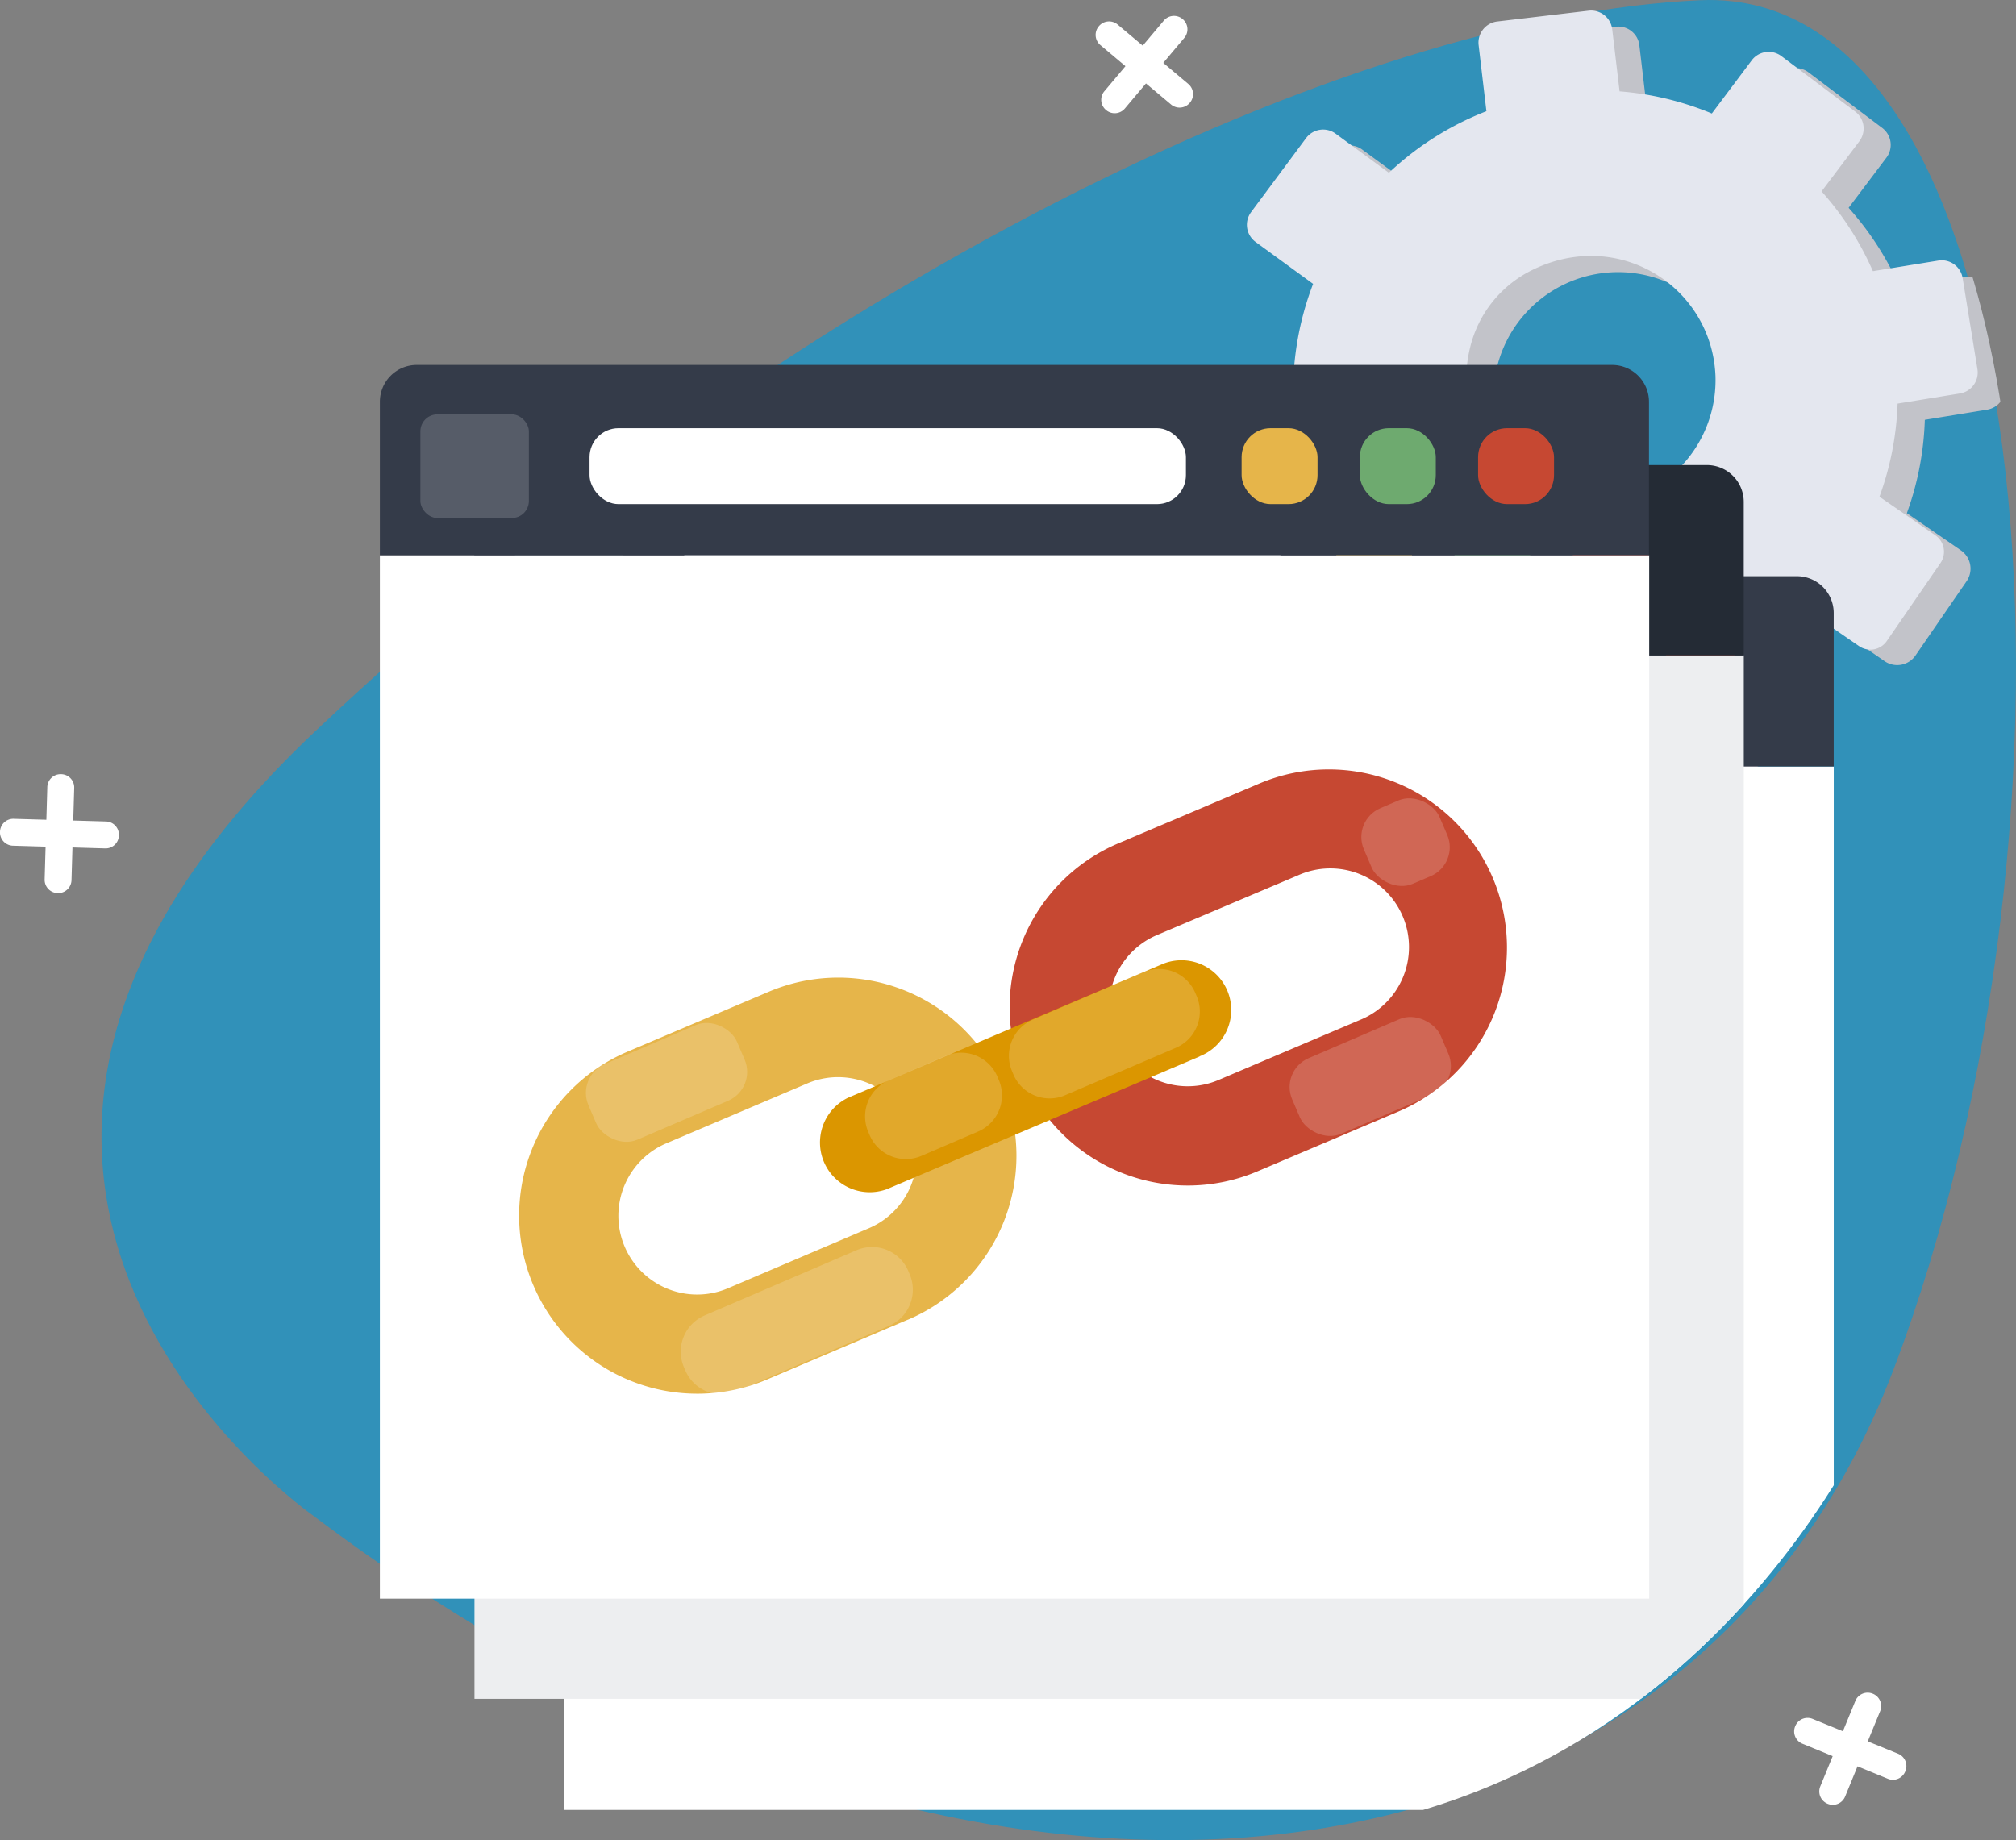
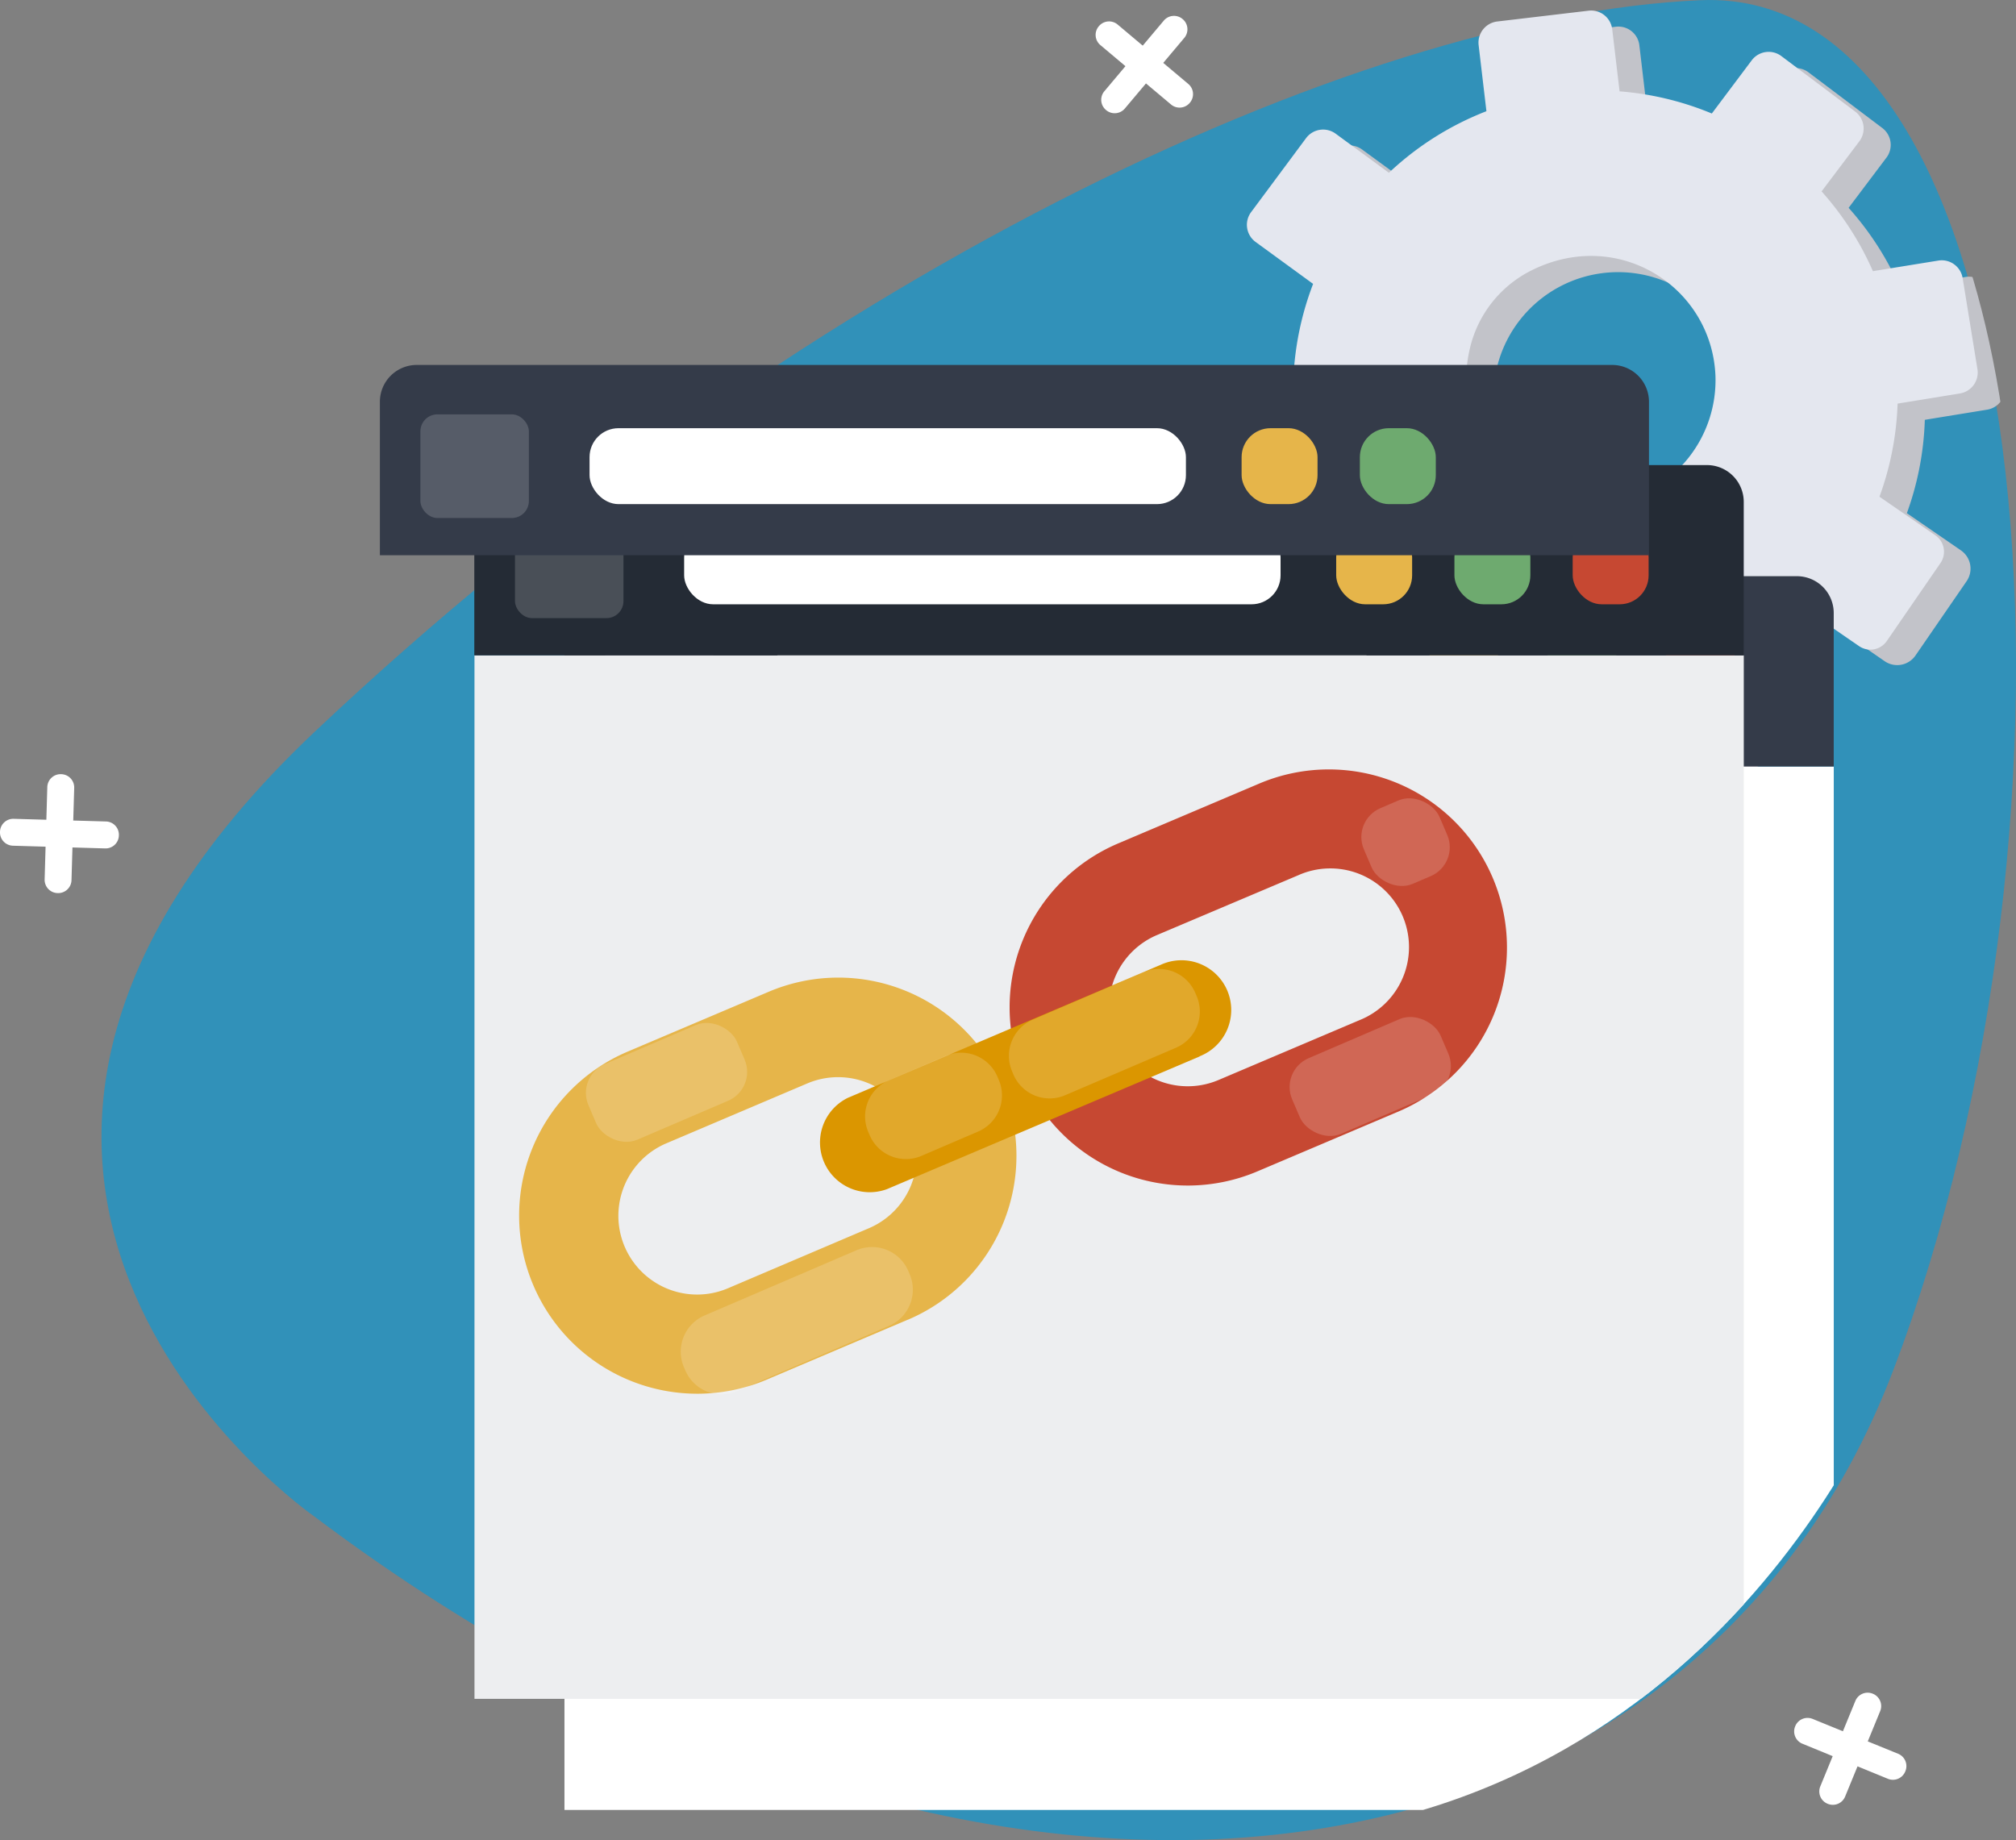
<svg xmlns="http://www.w3.org/2000/svg" viewBox="0 0 454.8 415.16">
  <rect x="0" y="0" width="454.8" height="415.16" fill="#808080" stroke="none" />
  <clipPath id="a" transform="translate(0 -32.33)">
    <path d="m426.42 56.11s63.58 68.6.73 285.26c0 0-39 106.13-154.13 106.13h-177.92l-77.2-87.41-17.9-135.39 39-133.1 110-35.49 244.79-56.11z" />
  </clipPath>
  <path d="m71 374.54s-108.23-74.9 0-177.11 234-161.56 312.51-165.05 90.78 185.05 43.64 309-207.74 144.89-356.15 33.16z" fill="#009bdb" opacity=".62" transform="translate(0 -32.33)" />
  <g clip-path="url(#a)">
    <path d="m434.23 127.05 14-2.28a4.77 4.77 0 0 0 4-5.47l-3.33-20.54a4.77 4.77 0 0 0 -5.48-3.94l-14.79 2.4a68 68 0 0 0 -11.59-18l8.54-11.33a4.78 4.78 0 0 0 -.94-6.68l-16.64-12.55a4.77 4.77 0 0 0 -6.68.93l-9 12a67.71 67.71 0 0 0 -20.83-5l-1.66-14.06a4.77 4.77 0 0 0 -5.3-4.17l-20.66 2.44a4.77 4.77 0 0 0 -4.18 5.3l1.75 14.9a67.82 67.82 0 0 0 -22.06 13.9l-12.07-8.82a4.77 4.77 0 0 0 -6.67 1l-12.28 16.8a4.78 4.78 0 0 0 1 6.67l13 9.5a67.88 67.88 0 0 0 -4.36 27.95l-13.79 3.48a4.78 4.78 0 0 0 -3.46 5.8l5.09 20.17a4.79 4.79 0 0 0 5.8 3.46l14.55-3.68a68.15 68.15 0 0 0 13.07 17l-10.05 16.05 25.71 16.11 10.51-16.77a67.87 67.87 0 0 0 21.18 3.23l3.84 18.55 23.33-4.83a6.52 6.52 0 0 0 5.06-7.71l-2.69-13a68 68 0 0 0 17.49-12.33l11.56 8a5 5 0 0 0 6.9-1.27l11.58-16.83a5 5 0 0 0 -1.27-6.9l-12.23-8.42a67.58 67.58 0 0 0 4.05-21.06zm-62.29 22.06a28.12 28.12 0 1 1 21.21-26.91 28.13 28.13 0 0 1 -21.21 26.91z" fill="#c2c3c9" transform="translate(0 -32.33)" />
    <path d="m428.1 123.39 14-2.28a4.78 4.78 0 0 0 4-5.49l-3.33-20.5a4.78 4.78 0 0 0 -5.49-4l-14.76 2.39a68 68 0 0 0 -11.58-18s0 0 0 0l8.52-11.3a4.79 4.79 0 0 0 -.94-6.71l-16.63-12.5a4.78 4.78 0 0 0 -6.71.94l-9 12s0 0 0 0a67.93 67.93 0 0 0 -20.81-5s0 0 0 0l-1.66-14a4.8 4.8 0 0 0 -5.32-4.2l-20.63 2.44a4.8 4.8 0 0 0 -4.19 5.32l1.76 14.92a67.81 67.81 0 0 0 -22 13.89l-12-8.81a4.79 4.79 0 0 0 -6.69 1l-12.41 16.71a4.79 4.79 0 0 0 1 6.69l13 9.48s0 0 0 0a67.83 67.83 0 0 0 -4.41 28l-13.82 3.45a4.78 4.78 0 0 0 -3.47 5.81l5.08 20.14a4.79 4.79 0 0 0 5.82 3.47l14.57-3.67a68.2 68.2 0 0 0 13.06 17l-10 16 25.69 16.09 10.49-16.67s0 0 0 0a67.68 67.68 0 0 0 21.15 3.23l3.83 18.52 29.78-6.17a0 0 0 0 0 0 0l-4-19.37s0 0 0 0a68.11 68.11 0 0 0 17.48-12.31s0 0 0 0l11.92 8.21a4.5 4.5 0 0 0 6.26-1.16l12.1-17.58a4.5 4.5 0 0 0 -1.15-6.26l-12.61-8.71a67.81 67.81 0 0 0 4.09-21s0-.01.01-.01zm-63.65 22.36c-19.73 3.93-38-13.53-32.79-35.06a26.35 26.35 0 0 1 13.59-17.23c19.75-10.06 40.95 3.6 41.75 23.7a28.23 28.23 0 0 1 -22.55 28.59z" fill="#e4e7ef" transform="translate(0 -32.33)" />
    <path d="m127.34 172.94h286.35v235.42h-286.35z" fill="#fff" />
    <path d="m135.65 130h269.72a8.31 8.31 0 0 1 8.31 8.31v34.62a0 0 0 0 1 0 0h-286.34a0 0 0 0 1 0 0v-34.6a8.31 8.31 0 0 1 8.31-8.33z" fill="#343b49" />
    <rect fill="#e6b54a" height="17.13" rx="6.53" width="17.13" x="321.74" y="144.29" />
    <rect fill="#6eaa6f" height="17.13" rx="6.53" width="17.13" x="348.41" y="144.29" />
    <rect fill="#c64832" height="17.13" rx="6.53" width="17.13" x="375.09" y="144.29" />
    <rect fill="#fff" height="17.13" rx="6.53" width="134.55" x="174.64" y="144.29" />
    <rect fill="#fff" height="23.38" opacity=".17" rx="3.83" width="24.47" x="136.48" y="141.16" />
    <path d="m107.04 147.87h286.35v235.42h-286.35z" fill="#edeef0" />
    <path d="m115.35 104.93h269.72a8.31 8.31 0 0 1 8.31 8.31v34.62a0 0 0 0 1 0 0h-286.38a0 0 0 0 1 0 0v-34.61a8.31 8.31 0 0 1 8.35-8.32z" fill="#242b35" />
    <rect fill="#e6b54a" height="17.13" rx="6.53" width="17.13" x="301.44" y="119.21" />
    <rect fill="#6eaa6f" height="17.13" rx="6.53" width="17.13" x="328.11" y="119.21" />
    <rect fill="#c64832" height="17.13" rx="6.53" width="17.13" x="354.79" y="119.21" />
    <g fill="#fff">
      <rect height="17.13" rx="6.53" width="134.55" x="154.34" y="119.21" />
      <rect height="23.38" opacity=".17" rx="3.83" width="24.47" x="116.18" y="116.08" />
-       <path d="m85.7 125.27h286.35v235.42h-286.35z" />
    </g>
    <path d="m204.78 330.09-31.78 13.5a40.17 40.17 0 1 1 -31.39-74l31.81-13.5a40.17 40.17 0 1 1 31.39 74zm-54.44-39.81a17.74 17.74 0 0 0 13.86 32.72l31.8-13.55a17.75 17.75 0 0 0 -13.87-32.68z" fill="#e6b54a" transform="translate(0 -32.33)" />
    <path d="m315.47 283.12-31.82 13.5a40.17 40.17 0 0 1 -31.39-74l31.82-13.5a40.17 40.17 0 0 1 31.39 74zm-54.47-39.82a17.75 17.75 0 0 0 13.89 32.7l31.82-13.51a17.75 17.75 0 1 0 -13.87-32.67z" fill="#c64832" transform="translate(0 -32.33)" />
    <path d="m270.63 270.69-70.55 29.94a11.22 11.22 0 0 1 -8.76-20.63l70.55-30a11.22 11.22 0 1 1 8.76 20.65z" fill="#db9600" transform="translate(0 -32.33)" />
    <g fill="#fff">
      <path d="m265.28 268.73-25 10.71a8.88 8.88 0 0 1 -11.64-4.64l-.33-.79a8.88 8.88 0 0 1 4.69-11.63l25-10.72a8.88 8.88 0 0 1 11.63 4.64l.34.79a8.89 8.89 0 0 1 -4.69 11.64z" opacity=".17" transform="translate(0 -32.33)" />
      <path d="m220.66 287.63-12.81 5.5a8.89 8.89 0 0 1 -11.64-4.64l-.34-.79a8.89 8.89 0 0 1 4.65-11.64l12.81-5.5a8.89 8.89 0 0 1 11.67 4.65l.33.79a8.87 8.87 0 0 1 -4.67 11.63z" opacity=".17" transform="translate(0 -32.33)" />
      <rect height="18.57" opacity=".17" rx="7.08" transform="matrix(.919 -.394 .394 .919 -96.85 49.46)" width="36.44" x="132.27" y="267.15" />
      <rect height="18.57" opacity=".17" rx="7.08" transform="matrix(.919 -.395 .395 .919 -83.56 111.88)" width="36.44" x="290.73" y="266.05" />
      <rect height="18.57" opacity=".17" rx="7.08" transform="matrix(.919 -.394 .394 .919 -61.93 110.75)" width="18.57" x="307.87" y="212.93" />
      <path d="m200.58 331.47-34.33 14.74a8.88 8.88 0 0 1 -11.63-4.65l-.34-.79a8.89 8.89 0 0 1 4.64-11.63l34.33-14.74a8.89 8.89 0 0 1 11.64 4.65l.33.78a8.89 8.89 0 0 1 -4.64 11.64z" opacity=".17" transform="translate(0 -32.33)" />
    </g>
    <path d="m94 82.34h269.74a8.31 8.31 0 0 1 8.26 8.31v34.62a0 0 0 0 1 0 0h-286.3a0 0 0 0 1 0 0v-34.62a8.31 8.31 0 0 1 8.3-8.31z" fill="#343b49" />
    <rect fill="#e6b54a" height="17.13" rx="6.53" width="17.13" x="280.1" y="96.61" />
    <rect fill="#6eaa6f" height="17.13" rx="6.53" width="17.13" x="306.78" y="96.61" />
-     <rect fill="#c64832" height="17.13" rx="6.53" width="17.13" x="333.45" y="96.61" />
    <rect fill="#fff" height="17.13" rx="6.53" width="134.54" x="133" y="96.61" />
    <rect fill="#fff" height="23.38" opacity=".17" rx="3.83" width="24.47" x="94.84" y="93.49" />
  </g>
  <g fill="#fff" transform="translate(0 -32.33)">
    <path d="m249.52 57.16a3 3 0 0 1 -.37-4.26l13.38-15.9a3 3 0 0 1 4.26-.37 3 3 0 0 1 .37 4.26l-13.38 15.9a3 3 0 0 1 -4.26.37z" />
    <path d="m268.42 55.52a3 3 0 0 1 -4.26.37l-15.91-13.38a3 3 0 0 1 -.36-4.26 3 3 0 0 1 4.26-.37l15.91 13.38a3 3 0 0 1 .36 4.26z" />
    <path d="m26.82 220.81a3 3 0 0 1 -3.11 2.94l-20.77-.61a3 3 0 0 1 -2.94-3.14 3 3 0 0 1 3.11-2.93l20.78.6a3 3 0 0 1 2.93 3.14z" />
    <path d="m13.8 207a3 3 0 0 1 2.94 3.11l-.61 20.78a3 3 0 0 1 -3.13 2.94 3 3 0 0 1 -2.93-3.11l.6-20.77a3 3 0 0 1 3.13-2.95z" />
    <path d="m429.82 432a3 3 0 0 1 -3.95 1.65l-19.23-7.89a3 3 0 0 1 -1.65-3.95 3 3 0 0 1 3.95-1.65l19.23 7.84a3 3 0 0 1 1.65 4z" />
    <path d="m422.5 414.47a3 3 0 0 1 1.65 3.95l-7.89 19.23a3 3 0 0 1 -3.95 1.65 3 3 0 0 1 -1.65-3.95l7.89-19.23a3 3 0 0 1 3.95-1.65z" />
  </g>
</svg>